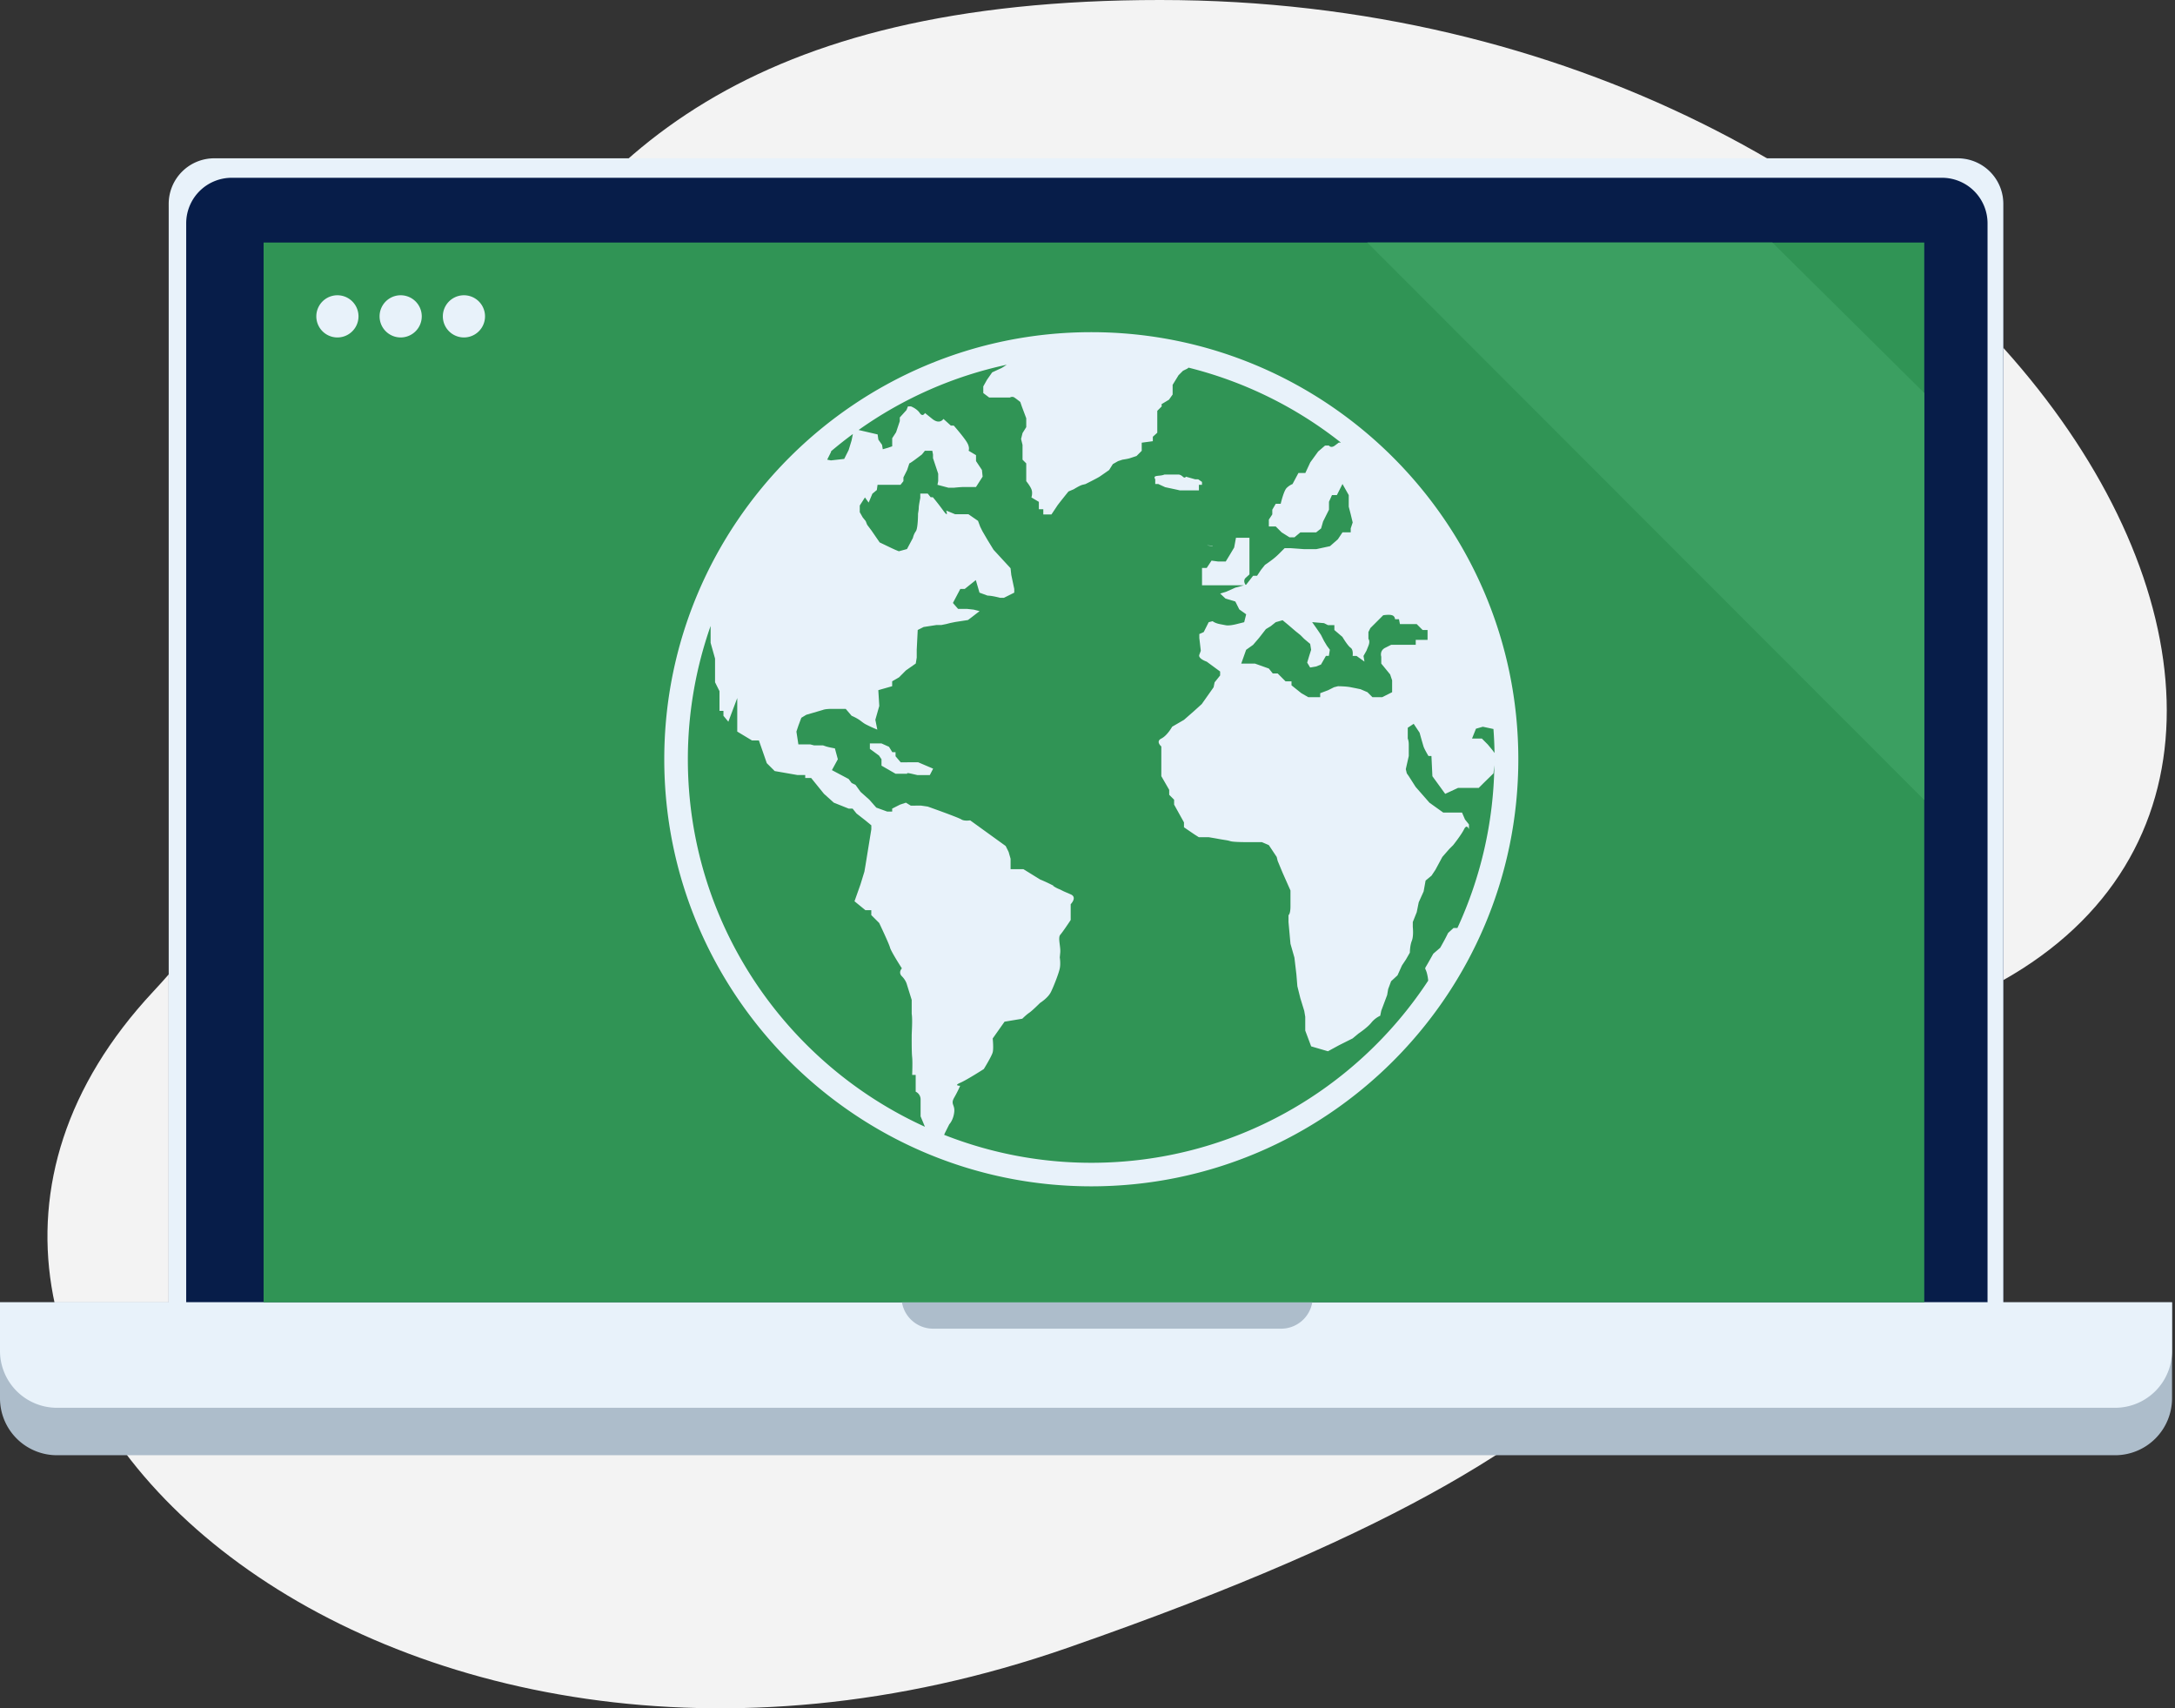
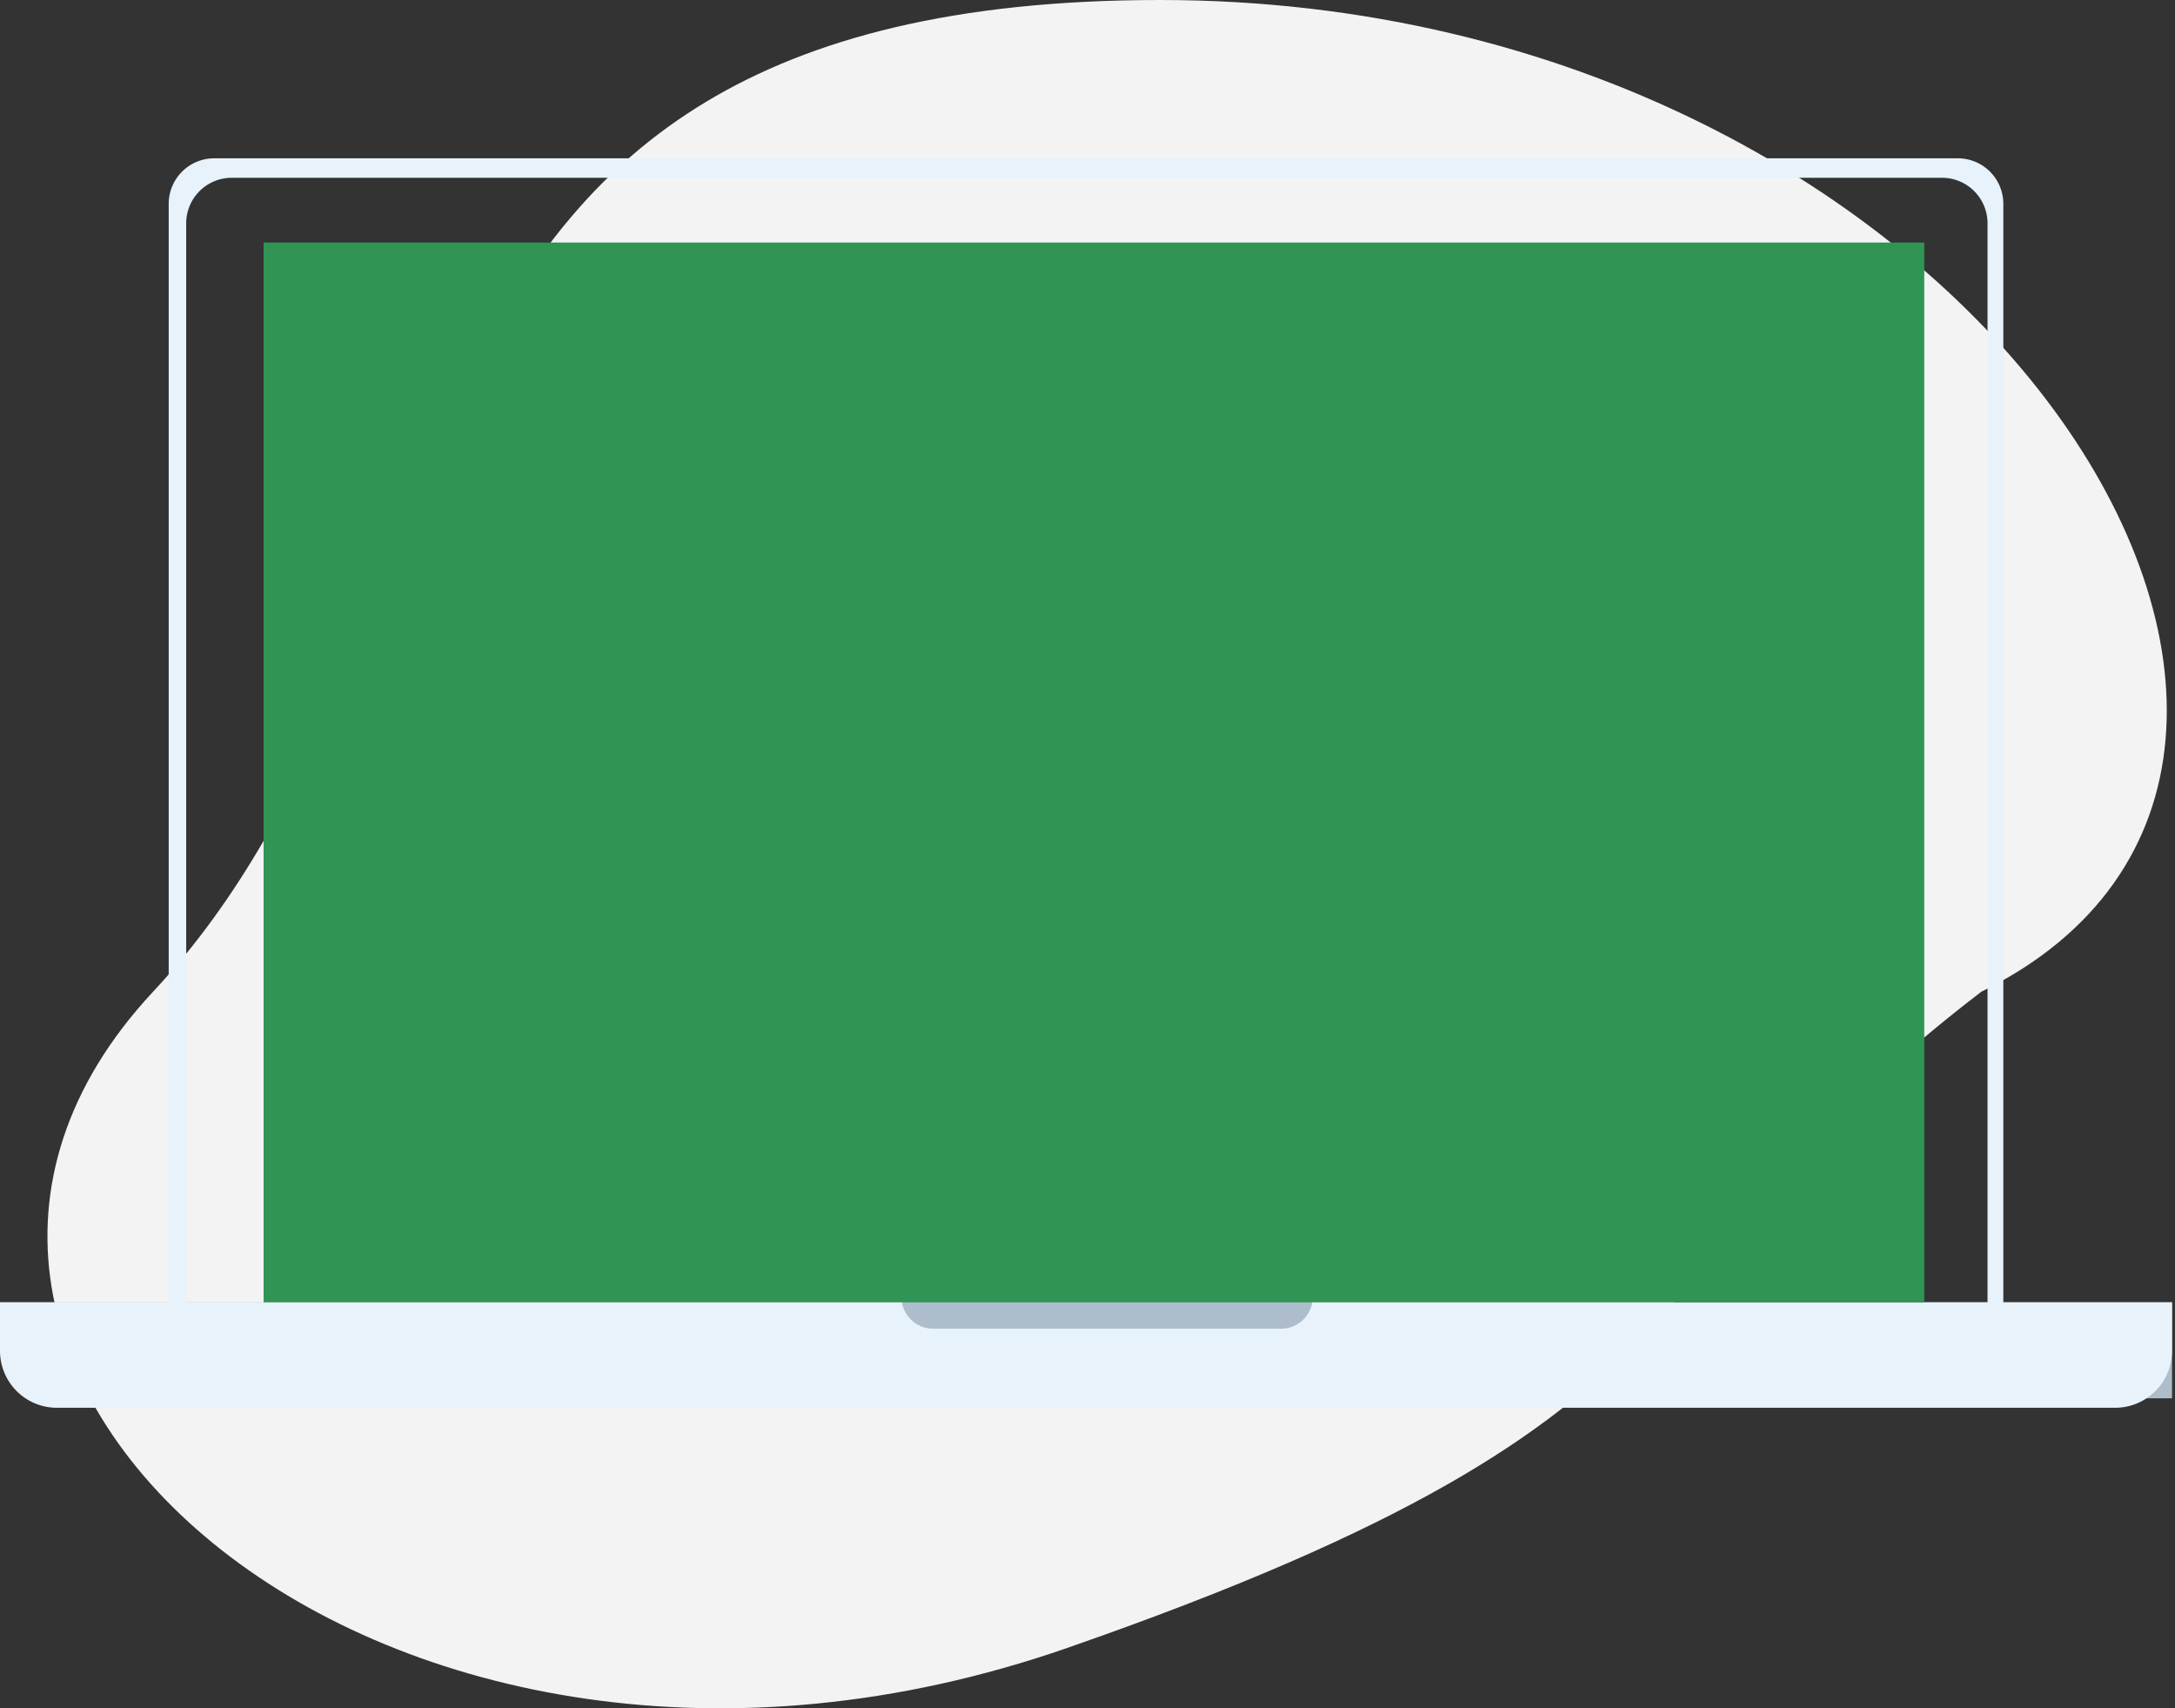
<svg xmlns="http://www.w3.org/2000/svg" width="191" height="150" viewBox="0 0 191 150">
  <rect x="0" y="0" width="191" height="150" fill="#333333" stroke="none" />
  <g fill="none" fill-rule="evenodd">
    <path fill="#F3F3F3" d="M93.718 144.7C33.613 165.61-17.395 120.118 13.44 87.082 44.284 54.038 29.764 0 101.877 0c72.112 0 113.132 66.91 72.112 87.082-32.594 24.946-20.166 36.706-80.271 57.618z" />
-     <path fill="#071D49" d="M18.803 14.34l153.111-.44a4 4 0 0 1 4.012 4v97.84H14.815v-97.4a4 4 0 0 1 3.988-4z" />
-     <path fill="#ADBDCB" d="M0 114.352h190.74v8.426a5 5 0 0 1-5 5H5a5 5 0 0 1-5-5v-8.426z" />
+     <path fill="#ADBDCB" d="M0 114.352h190.74v8.426H5a5 5 0 0 1-5-5v-8.426z" />
    <path fill="#E8F2FA" d="M0 114.352h190.74v4.26a5 5 0 0 1-5 5H5a5 5 0 0 1-5-5v-4.26z" />
    <path fill="#ADBDCB" d="M79.167 113.889h36.11a2.778 2.778 0 0 1-2.777 2.778H81.944a2.778 2.778 0 0 1-2.777-2.778z" />
    <path fill="#309455" d="M23.148 21.296h145.833v93.056H23.148z" />
-     <path fill="#E8F2FA" d="M109.38 51.353l.055-.015.608-.781h.347l.346-.52.347-.435s.258-.17.604-.431c.347-.258.605-.52.605-.52l.52-.52h.519l1.212.089h1.04l1.212-.262.693-.608.404-.607h.723v-.347l.173-.52-.173-.716-.173-.67v-1.018l-.55-.975-.493.975h-.431l-.261.587v.693l-.52 1.04-.173.608-.435.346h-1.386l-.52.435h-.43l-.693-.435-.52-.52h-.604v-.604l.302-.455v-.411l.302-.52h.435s.261-1.128.52-1.386c.26-.258.519-.346.519-.346l.52-.975h.607l.432-.93.693-.955.604-.52.34-.003s.176.262.523 0l.346-.261h.183a35.341 35.341 0 0 0-13.38-6.579l-.096.082-.39.193-.39.39-.52.846v.85l-.323.455-.649.39.014.197-.39.39v1.92l-.391.356v.39l-.975.13v.713l-.455.455-.584.194c-.197.064-.652.129-.652.129l-.39.129-.456.261-.326.52s-.648.455-.842.584c-.197.13-1.236.649-1.236.649l-.262.064c-.258.068-.767.391-.767.391l-.462.194s-.842 1.042-.975 1.236c-.129.197-.52.781-.52.781h-.716v-.455h-.39v-.649l-.653-.39s.133-.388 0-.714c-.129-.322-.455-.713-.455-.713v-1.562l-.326-.326v-1.298l-.129-.52.13-.519.325-.52v-.78l-.39-1.04-.133-.39s-.326-.262-.52-.39c-.196-.13-.39 0-.39 0h-1.82l-.52-.392v-.584l.326-.584.455-.649.843-.39.438-.279a35.21 35.21 0 0 0-13.011 5.73l1.671.39.064.456.323.455.065.39.455-.129.373-.129v-.713l.34-.52.326-.974v-.327l.587-.648.13-.326h.258s.52.193.78.584c.262.39.456 0 .456 0l.648.52c.65.52.975 0 .975 0l.649.584h.258s.91 1.039 1.168 1.494c.265.452.133.713.133.713l.652.39v.52l.52.782.06.584-.584.91h-1.042c-.326 0-.91.065-.91.065h-.456l-.974-.259.064-.326v-.648l-.455-1.366v-.322l-.064-.326h-.649l-.261.326-.52.39c-.52.391-.584.391-.584.391l-.194.584-.326.649v.326l-.258.326h-2.014l-.064.455-.39.323-.327.78-.326-.454-.455.713v.584l.258.455.262.326.129.323.383.51.714 1.039 1.086.52.279.128.322.13.714-.194.52-.975s.064-.323.257-.584c.194-.262.194-1.56.194-1.56s.064-.325.064-.519c0-.197.133-.845.133-.845v-.391h.652l.258.323h.194s.39.455.91 1.168c.516.713.258 0 .258 0l.781.323h1.172l.845.584.194.52.194.39.455.781.52.846 1.494 1.623.064.584.262 1.237v.322l-.91.455h-.327s-.713-.193-1.103-.193l-.714-.262-.322-1.103-.442.353-.53.424h-.39l-.649 1.233.455.52h.782l.584.064.52.13-.673.522-.347.262-1.124.173-.431.088-.346.089-.435.088h-.431l-1.125.173-.52.262-.087 1.732v.693l-.085.52-.866.607-.605.608-.601.347v.43l-1.216.347.085 1.386-.346 1.213.173.866s-.435-.174-.781-.347c-.347-.17-.347-.17-.693-.431-.346-.262-.781-.435-.781-.435l-.52-.608h-1.212c-.608 0-.781.088-.781.088l-1.474.432-.431.261-.259.693-.173.52.173 1.124h1.04l.346.088h.781l.258.089c.262.084.781.173.781.173l.259.954-.52.955 1.47.78.259.347.346.173.435.605.777.693.608.693.955.346.441.003V71l.686-.347.52-.173.431.262.883-.007.604.088s2.683.951 2.945 1.124c.261.174.781.085.781.085l3.118 2.252.258.52.173.604v.91h1.124l1.474.91s.431.17.95.432c.52.261 0 0 .259.173.262.173.52.262.52.262l.346.173.605.261c.607.262 0 .866 0 .866v1.386l-.174.262c-.176.258-.523.777-.743 1.039-.221.261.047 1.04 0 1.559-.051.523-.041.435-.041.435s.088.523 0 .954c-.088.431-.523 1.559-.781 2.078-.258.524-.951.955-.951.955s-.693.693-.955.866c-.258.173-.604.52-.604.52l-1.559.261-1.04 1.474s.09.866 0 1.212c-.087.347-.78 1.471-.78 1.471s-1.474.95-2.079 1.212c-.608.259 0 .259 0 .259s-.176.434-.523 1.039c-.346.608.089.608 0 1.3-.085.693-.43 1.04-.43 1.04l-.347.693a2.38 2.38 0 0 0-.106.237 35.205 35.205 0 0 0 12.922 2.453h.002c12.364 0 23.26-6.372 29.583-15.993a3.786 3.786 0 0 0-.068-.462c-.173-.863-.364-.343.078-1.124l.441-.782.605-.52s.346-.607.52-.954l.173-.346.475-.435h.343a35.244 35.244 0 0 0 3.244-14.292l-.079.717-.866.846-.43.43h-1.818l-1.124.52-1.124-1.548-.085-1.776h-.261s-.343-.571-.432-.832a48.027 48.027 0 0 1-.346-1.213l-.52-.781-.52.346v.955s.089.173.089.52v1.005l-.262 1.158.089.367.173.247.604.945 1.213 1.385 1.212.866h1.647l.262.608.346.432v.43s-.173-.519-.431 0c-.262.52-.954 1.387-.954 1.387l-.347.346-.604.693-.605 1.124-.346.52-.52.431-.173.954-.431.955-.174.866-.346.866v.435s.088.78-.085 1.212c-.173.431-.173 1.04-.173 1.04l-.346.604-.347.52-.39.866-.564.52-.258.692-.089.52-.52 1.385-.088.435s-.434.173-.78.605c-.344.434-1.125.954-1.125.954l-.52.431-1.212.608-.954.52-1.474-.431-.52-1.386v-1.213l-.088-.52-.346-1.123-.258-1.04-.085-1.039-.174-1.474-.346-1.212-.173-1.906v-.608s.173-.088.173-.78v-1.386l-.693-1.56-.431-1.039-.085-.346-.693-1.04-.608-.26h-1.385s-1.128 0-1.386-.086c-.261-.085-.41-.085-.9-.173l-.486-.088-.52-.088h-.865l-.411-.262-.89-.608v-.431l-.866-1.56v-.43l-.431-.432v-.434l-.693-1.203v-2.608s-.52-.431 0-.693c.523-.258.954-1.04.954-1.04l1.04-.604.89-.78.668-.605 1.04-1.474.088-.432.485-.604v-.347l-1.178-.866s-.781-.261-.649-.608l.13-.346-.13-1.124v-.347l.387-.173.435-.866.347-.088s.193.176.658.261l.466.089s.261.085.954-.089l.693-.173.173-.693-.604-.431-.347-.693-.866-.261-.465-.435.553-.173.782-.347.764-.21h-3.693V49.87h.412l.425-.645.564.078h.682l.347-.568.394-.66.158-.854h1.184v3.217l-.316.286c-.258.233-.095.527-.026.628zm-29.7 15.58h.952l1.312.56-.29.563h-1.098l-.513-.118c-.513-.117-.367 0-.367 0h-1.034l-1.232-.71v-.56l-.218-.324-.803-.59v-.476h1.021l.659.296.29.473h.284v.355l.451.532h.585zM103.6 43.057l-.204-.049-1.075-.23-.605-.278h-.267v-.416c-.267-.416.404-.23.808-.416h1.245s.168 0 .369.186c.2.186.267 0 .267 0l.808.23h.271l.338.232v.254h-.271v.487H103.6zm2.877 4.893l.016-.028c-.792-.07-.488-.027-.016.028zM95.833 29.167c20.676 0 37.5 16.825 37.5 37.501 0 20.677-16.824 37.499-37.5 37.499-20.678 0-37.5-16.822-37.5-37.499 0-20.676 16.825-37.501 37.5-37.501zm35.316 34.845l-.93-.2-.605.173-.346.863h.863l.52.523.43.52.163.227a35.99 35.99 0 0 0-.095-2.106zm-9.852-6.35s-.173-.52.347-.782l.52-.261h2.16v-.432h1.039v-.866h-.432l-.52-.52h-1.473l-.085-.43h-.347s0-.262-.258-.347c-.261-.088-.78 0-.78 0l-1.125 1.124-.173.347v.604s.173.177 0 .608l-.173.431-.258.459.084.496-.692-.496h-.347s.085-.544-.173-.717c-.261-.173-.723-.954-.723-.954l-.707-.605v-.431h-.563l-.347-.173-.76-.065-.282-.024s.43.605.604.866l.173.259.262.52.258.43.258.347-.088.543h-.258l-.432.758-.434.173-.52.088-.258-.431.173-.58.173-.544-.085-.52-.52-.435-.346-.346-.431-.346-.605-.52-.52-.431-.604.173-.43.346-.432.262-.608.78-.52.605-.608.432-.43 1.212h1.211l1.213.432.346.434h.432l.692.693h.52v.346l.866.693.604.347h1.05v-.347l.693-.261.52-.262.346-.088s.69 0 1.124.088l.431.085.431.089.605.261.435.435h.866l.866-.435v-1.04l-.174-.519-.78-.954v-.605zm-48.33-17.953l-.326.652.326.065 1.168-.13.39-.78.259-.846.112-.56c-.655.482-1.29.984-1.912 1.51l-.017.089zm-12.562 26.96c0 14.328 8.556 26.691 20.818 32.268l-.38-.914V96.55a.746.746 0 0 0-.431-.693v-1.474h-.31s.048-1.127 0-1.559c-.05-.431-.04-1.643-.04-1.905 0-.258.085-1.386 0-1.905V87.8l-.431-1.385s-.085-.347-.432-.693c-.346-.347 0-.693 0-.693s-.95-1.474-1.039-1.82c-.088-.35-.954-2.167-.954-2.167l-.693-.693v-.432h-.52l-.954-.78.523-1.475.346-1.124.089-.52.52-3.202v-.347l-.52-.43-.781-.609-.347-.431h-.346l-1.3-.52-.867-.78-1.124-1.387h-.52v-.261h-.692l-1.99-.347-.693-.692-.693-1.994h-.605l-1.297-.781v-2.945l-.781 2.079-.431-.52v-.431h-.347v-1.732l-.39-.781v-2.079l-.39-1.386v-1.48a35.281 35.281 0 0 0-1.998 11.707zm70.853.16c0-.055.003-.106.003-.16v-.007l-.003.007v.16zM29.63 29.63a1.852 1.852 0 1 1 0-3.704 1.852 1.852 0 0 1 0 3.704zm5.555 0a1.852 1.852 0 1 1 0-3.704 1.852 1.852 0 0 1 0 3.704zm5.556 0a1.852 1.852 0 1 1 0-3.704 1.852 1.852 0 0 1 0 3.704z" />
-     <path fill="#3B9F61" d="M155.642 21.296l13.34 13.213v35.736L120.07 21.296z" />
    <path fill="#E8F2FA" d="M14.815 115.278V17.9a4 4 0 0 1 4-4h153.11a4 4 0 0 1 4 4v97.84l-1.387-1.39v-94.74a4 4 0 0 0-4-4H20.351a4 4 0 0 0-4 4v95.667h-1.536z" />
  </g>
</svg>